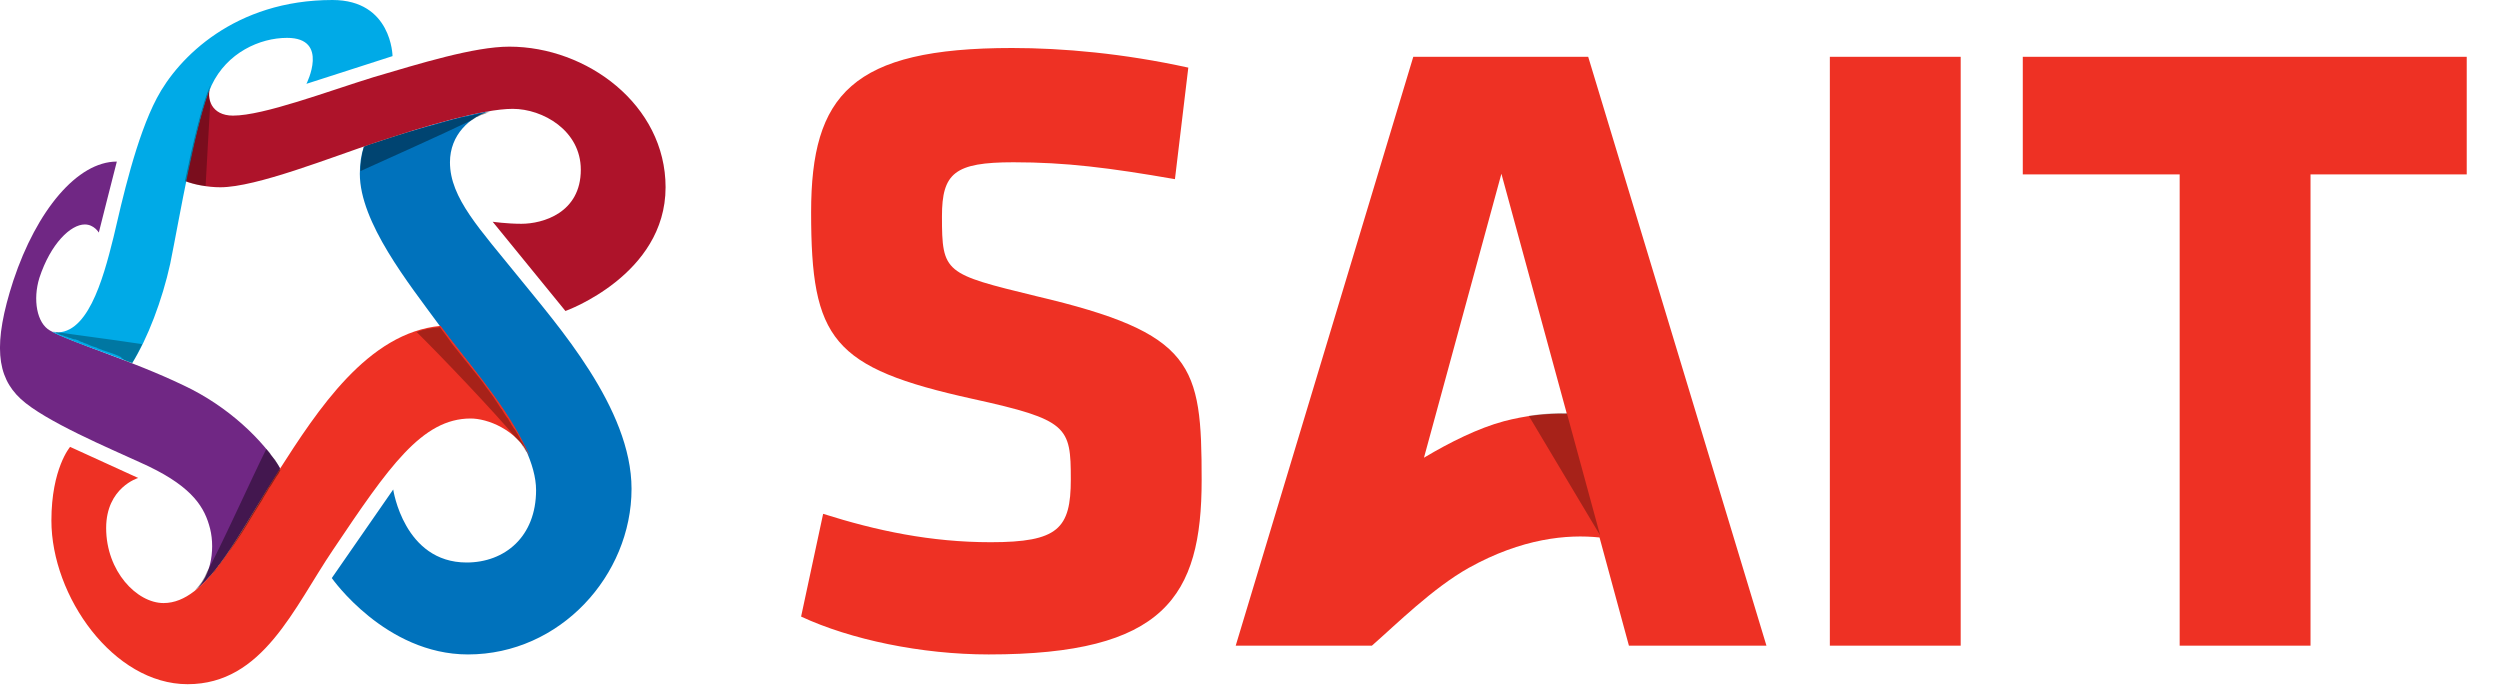
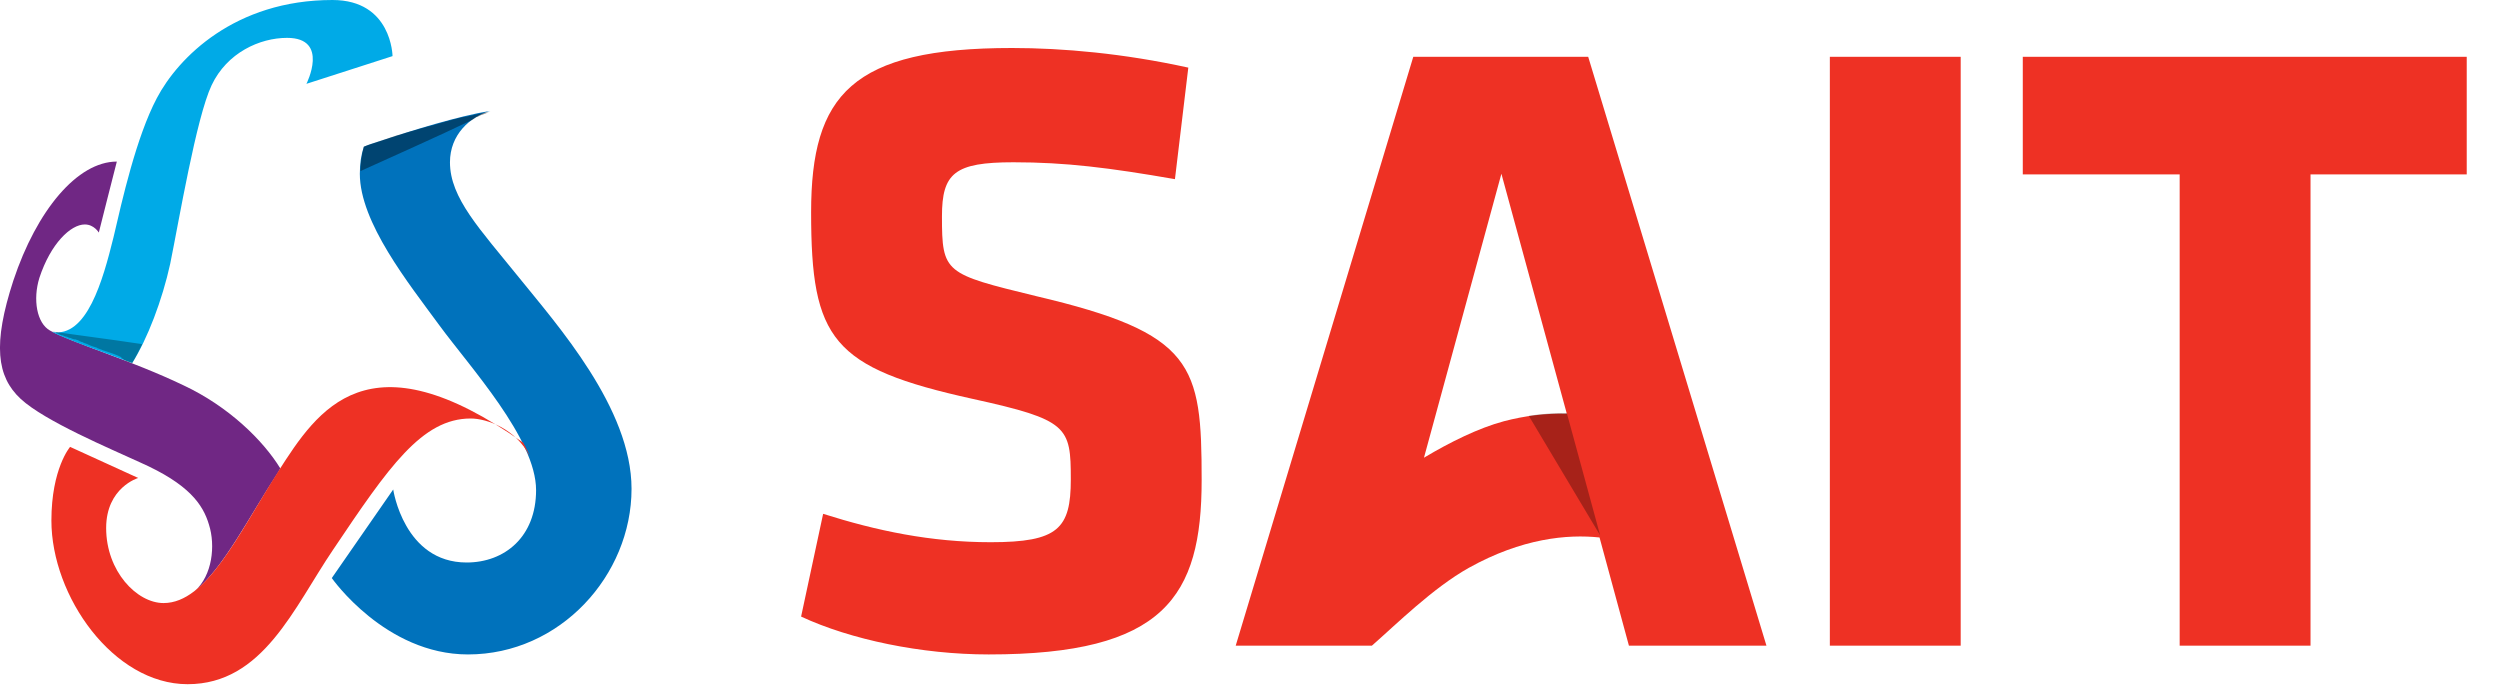
<svg xmlns="http://www.w3.org/2000/svg" width="130" height="36" viewBox="0 0 130 36" fill="none">
  <g clip-path="url(#clip0_2992_10016)">
    <path d="M51.412 34.031C47.906 34.031 44.226 33.258 41.657 32.062L42.803 26.719C45.58 27.598 48.392 28.195 51.516 28.195C55.022 28.195 55.682 27.492 55.682 24.926C55.682 22.184 55.543 21.832 50.579 20.742C43.254 19.125 42.178 17.648 42.178 11.039C42.178 4.922 44.296 2.496 52.627 2.496C55.265 2.496 58.424 2.777 61.792 3.516L61.097 9.316C57.661 8.719 55.404 8.438 52.697 8.438C49.642 8.438 48.982 9 48.982 11.25C48.982 14.203 49.121 14.238 53.877 15.398C62.104 17.332 62.486 18.949 62.486 24.961C62.486 31.043 60.542 34.031 51.412 34.031ZM95.152 33.574V2.953H101.956V33.574H95.152ZM120.147 9.07V33.574H113.343V9.07H105.185V2.953H128.27V9.07H120.147Z" fill="#EE3124" />
    <path d="M9.546 20.039C6.839 18.738 3.749 17.824 2.604 17.191C1.909 16.805 1.701 15.574 2.048 14.449C2.638 12.656 3.68 11.672 4.409 11.672C4.895 11.672 5.138 12.094 5.138 12.094C5.138 12.094 5.971 8.789 6.075 8.402C4.027 8.402 1.909 10.934 0.694 14.59C-0.382 17.895 -0.174 19.582 1.076 20.742C2.326 21.902 5.763 23.344 7.29 24.047C9.824 25.172 10.553 26.227 10.866 27.281C11.213 28.371 11.039 29.918 10.137 30.727C11.629 29.531 12.914 26.93 14.476 24.539C14.511 24.469 14.545 24.398 14.58 24.363C13.678 22.887 11.872 21.129 9.546 20.039Z" fill="#702784" />
    <path d="M26.973 14.414C24.96 11.918 23.398 10.301 23.398 8.438C23.398 6.996 24.439 6.082 25.48 5.766C23.814 6.047 21.523 6.75 19.614 7.383C19.405 7.453 19.162 7.523 18.919 7.629C18.78 8.051 18.711 8.508 18.711 9.035C18.711 11.566 21.245 14.73 22.842 16.91C24.439 19.09 27.876 22.816 27.876 25.488C27.876 27.914 26.244 29.25 24.265 29.25C21.002 29.25 20.447 25.453 20.447 25.453L17.253 30.059C17.253 30.059 20.03 34.031 24.335 34.031C29.125 34.031 32.84 29.918 32.84 25.418C32.84 21.234 28.986 16.91 26.973 14.414Z" fill="#0072BC" />
-     <path d="M26.487 2.426C24.647 2.426 21.835 3.305 19.44 4.008C17.045 4.746 13.712 6.012 12.115 6.012C11.005 6.012 10.692 5.133 10.97 4.43C10.553 5.379 10.067 7.418 9.651 9.422C10.102 9.598 10.796 9.738 11.456 9.738C13.33 9.738 17.184 8.191 19.614 7.383C22.044 6.574 25.099 5.66 26.661 5.66C28.223 5.66 30.202 6.785 30.202 8.824C30.202 11.074 28.223 11.637 27.112 11.637C26.348 11.637 25.619 11.531 25.619 11.531L29.403 16.172C29.403 16.172 34.61 14.309 34.61 9.738C34.61 5.449 30.514 2.426 26.487 2.426Z" fill="#AE132A" />
    <path d="M20.412 2.918C20.412 2.918 20.378 0 17.288 0C12.22 0 9.269 2.988 8.158 5.098C7.082 7.137 6.353 10.406 5.902 12.34C5.346 14.59 4.513 17.578 2.708 17.262C3.541 17.684 5.103 18.211 6.874 18.879C7.672 17.613 8.436 15.609 8.852 13.711C9.304 11.496 10.206 6.117 11.005 4.43C11.803 2.742 13.504 1.969 14.928 1.969C17.149 1.969 15.934 4.359 15.934 4.359L20.412 2.918Z" fill="#00AAE7" />
-     <path d="M27.529 23.695C27.494 23.555 27.424 23.449 27.355 23.309C27.32 23.203 27.251 23.133 27.216 23.027C26.14 20.848 24.057 18.527 22.912 16.945C19.128 17.297 16.524 21.305 14.476 24.504C12.393 27.773 10.761 31.359 8.505 31.359C7.116 31.359 5.52 29.707 5.52 27.457C5.52 25.348 7.186 24.855 7.186 24.855L3.645 23.238C3.645 23.238 2.673 24.363 2.673 27.07C2.673 31.008 5.901 35.578 9.755 35.578C13.678 35.578 15.274 31.605 17.323 28.582C20.204 24.293 21.939 21.762 24.474 21.762C25.341 21.762 26.834 22.324 27.529 23.695Z" fill="#EE3124" />
+     <path d="M27.529 23.695C27.494 23.555 27.424 23.449 27.355 23.309C27.32 23.203 27.251 23.133 27.216 23.027C19.128 17.297 16.524 21.305 14.476 24.504C12.393 27.773 10.761 31.359 8.505 31.359C7.116 31.359 5.52 29.707 5.52 27.457C5.52 25.348 7.186 24.855 7.186 24.855L3.645 23.238C3.645 23.238 2.673 24.363 2.673 27.07C2.673 31.008 5.901 35.578 9.755 35.578C13.678 35.578 15.274 31.605 17.323 28.582C20.204 24.293 21.939 21.762 24.474 21.762C25.341 21.762 26.834 22.324 27.529 23.695Z" fill="#EE3124" />
    <path opacity="0.4" d="M24.578 6.223C24.648 6.188 24.717 6.117 24.786 6.082H24.821L25.029 5.977H25.064C25.134 5.941 25.168 5.941 25.238 5.906C25.272 5.906 25.272 5.906 25.307 5.871C25.377 5.836 25.446 5.801 25.515 5.801C25.099 5.871 24.648 5.977 24.162 6.082H24.092C23.502 6.223 22.912 6.398 22.287 6.574H22.252L21.523 6.785C21.454 6.82 21.35 6.82 21.28 6.855L20.551 7.066L20.239 7.172L19.614 7.383C19.406 7.453 19.163 7.523 18.92 7.629C18.816 8.016 18.746 8.438 18.746 8.895C20.135 8.262 22.912 7.031 24.578 6.223Z" fill="black" />
    <path opacity="0.3" d="M6.874 18.879C7.047 18.598 7.221 18.246 7.394 17.895C5.798 17.648 2.743 17.262 2.708 17.227H2.812C2.847 17.262 2.882 17.262 2.916 17.297C2.951 17.332 3.02 17.332 3.055 17.367C3.125 17.402 3.194 17.438 3.263 17.438C3.333 17.473 3.402 17.508 3.472 17.508C3.541 17.543 3.611 17.578 3.68 17.578C3.715 17.578 3.715 17.613 3.749 17.613C3.784 17.613 3.819 17.648 3.888 17.648H3.923C3.958 17.648 3.992 17.684 4.027 17.684C4.062 17.684 4.062 17.684 4.097 17.719C4.131 17.719 4.131 17.754 4.166 17.754C4.201 17.754 4.235 17.789 4.27 17.789C4.305 17.789 4.305 17.789 4.34 17.824C4.374 17.824 4.409 17.859 4.444 17.859C4.478 17.859 4.513 17.895 4.548 17.895C4.583 17.93 4.652 17.93 4.687 17.965C4.721 17.965 4.756 18 4.791 18C4.86 18.035 4.93 18.035 4.999 18.07C5.034 18.07 5.034 18.07 5.069 18.105C5.173 18.141 5.242 18.176 5.346 18.211L5.659 18.316C5.867 18.387 6.075 18.457 6.284 18.562C6.422 18.738 6.631 18.809 6.874 18.879Z" fill="black" />
-     <path opacity="0.4" d="M14.406 24.082C14.372 24.012 14.337 23.977 14.302 23.906L14.233 23.836C14.164 23.766 14.129 23.695 14.059 23.625V23.59C13.99 23.52 13.921 23.414 13.851 23.344C13.157 24.715 11.386 28.652 10.761 29.742C10.623 30.094 10.414 30.41 10.137 30.691C10.31 30.551 10.518 30.375 10.692 30.199C10.796 30.094 10.866 29.988 10.97 29.918C11.039 29.812 11.143 29.742 11.213 29.637C11.248 29.602 11.248 29.566 11.282 29.531C11.317 29.496 11.352 29.461 11.352 29.426L11.456 29.32C11.491 29.285 11.491 29.25 11.525 29.215C11.699 29.004 11.838 28.758 12.011 28.547C12.046 28.512 12.046 28.477 12.081 28.441C12.115 28.406 12.15 28.336 12.185 28.301C12.22 28.266 12.22 28.23 12.254 28.195C12.289 28.16 12.289 28.125 12.324 28.09C12.497 27.844 12.671 27.562 12.844 27.281C12.983 27.07 13.087 26.859 13.226 26.648C13.365 26.438 13.504 26.191 13.643 25.98C13.747 25.77 13.886 25.594 13.99 25.383C14.025 25.348 14.059 25.277 14.094 25.242C14.233 25.031 14.337 24.82 14.476 24.645C14.511 24.574 14.545 24.504 14.58 24.469C14.511 24.258 14.476 24.188 14.406 24.082Z" fill="black" />
-     <path opacity="0.3" d="M26.835 22.781L26.973 22.922C27.008 22.957 27.078 23.027 27.112 23.098C27.112 23.098 27.147 23.133 27.147 23.168C27.182 23.203 27.216 23.238 27.251 23.309C27.286 23.379 27.321 23.414 27.355 23.484L27.39 23.52V23.449C27.39 23.414 27.355 23.414 27.355 23.379C27.321 23.273 27.251 23.203 27.216 23.098C27.216 23.062 27.182 23.027 27.147 22.992C27.078 22.887 27.043 22.781 26.973 22.676C26.939 22.605 26.904 22.535 26.869 22.5C26.835 22.43 26.8 22.359 26.73 22.289C26.696 22.219 26.626 22.148 26.592 22.078C26.557 22.008 26.522 21.938 26.487 21.902C26.453 21.832 26.418 21.762 26.349 21.691C26.314 21.621 26.244 21.551 26.21 21.48C26.175 21.41 26.14 21.375 26.106 21.305C26.036 21.234 26.001 21.164 25.932 21.059C25.897 20.988 25.828 20.918 25.793 20.848C25.758 20.777 25.689 20.707 25.654 20.637C25.515 20.461 25.377 20.25 25.238 20.074C25.099 19.863 24.925 19.652 24.786 19.477C24.578 19.23 24.405 18.984 24.196 18.738L24.162 18.703L23.745 18.176C23.571 17.965 23.433 17.789 23.294 17.578C23.155 17.402 23.016 17.191 22.877 17.016C22.461 17.051 22.044 17.121 21.662 17.262C22.947 18.527 25.793 21.516 26.835 22.781ZM10.935 5.344C10.901 5.203 10.866 5.062 10.866 4.922V4.676C10.866 4.641 10.866 4.641 10.901 4.605V4.57C10.901 4.535 10.935 4.5 10.935 4.43C10.519 5.379 10.033 7.418 9.616 9.422C9.894 9.527 10.276 9.633 10.692 9.668C10.762 8.473 10.866 6.434 10.935 5.344Z" fill="black" />
    <path d="M91.855 33.574L82.586 2.953H73.491L64.257 33.574H71.339C72.623 32.449 74.498 30.586 76.372 29.531C79.149 27.984 81.51 27.773 83.176 27.949L84.704 33.574H91.855ZM78.212 21.902C76.893 22.254 75.4 22.992 74.046 23.801L78.073 9.035L81.475 21.516C80.399 21.48 79.288 21.621 78.212 21.902Z" fill="#EE3124" />
    <path opacity="0.3" d="M83.21 27.844L81.475 21.48C80.815 21.48 80.156 21.516 79.496 21.621L83.21 27.844Z" fill="black" />
  </g>
  <defs>
    <clipPath id="clip0_2992_10016">
      <rect width="130" height="36" fill="white" />
    </clipPath>
  </defs>
</svg>